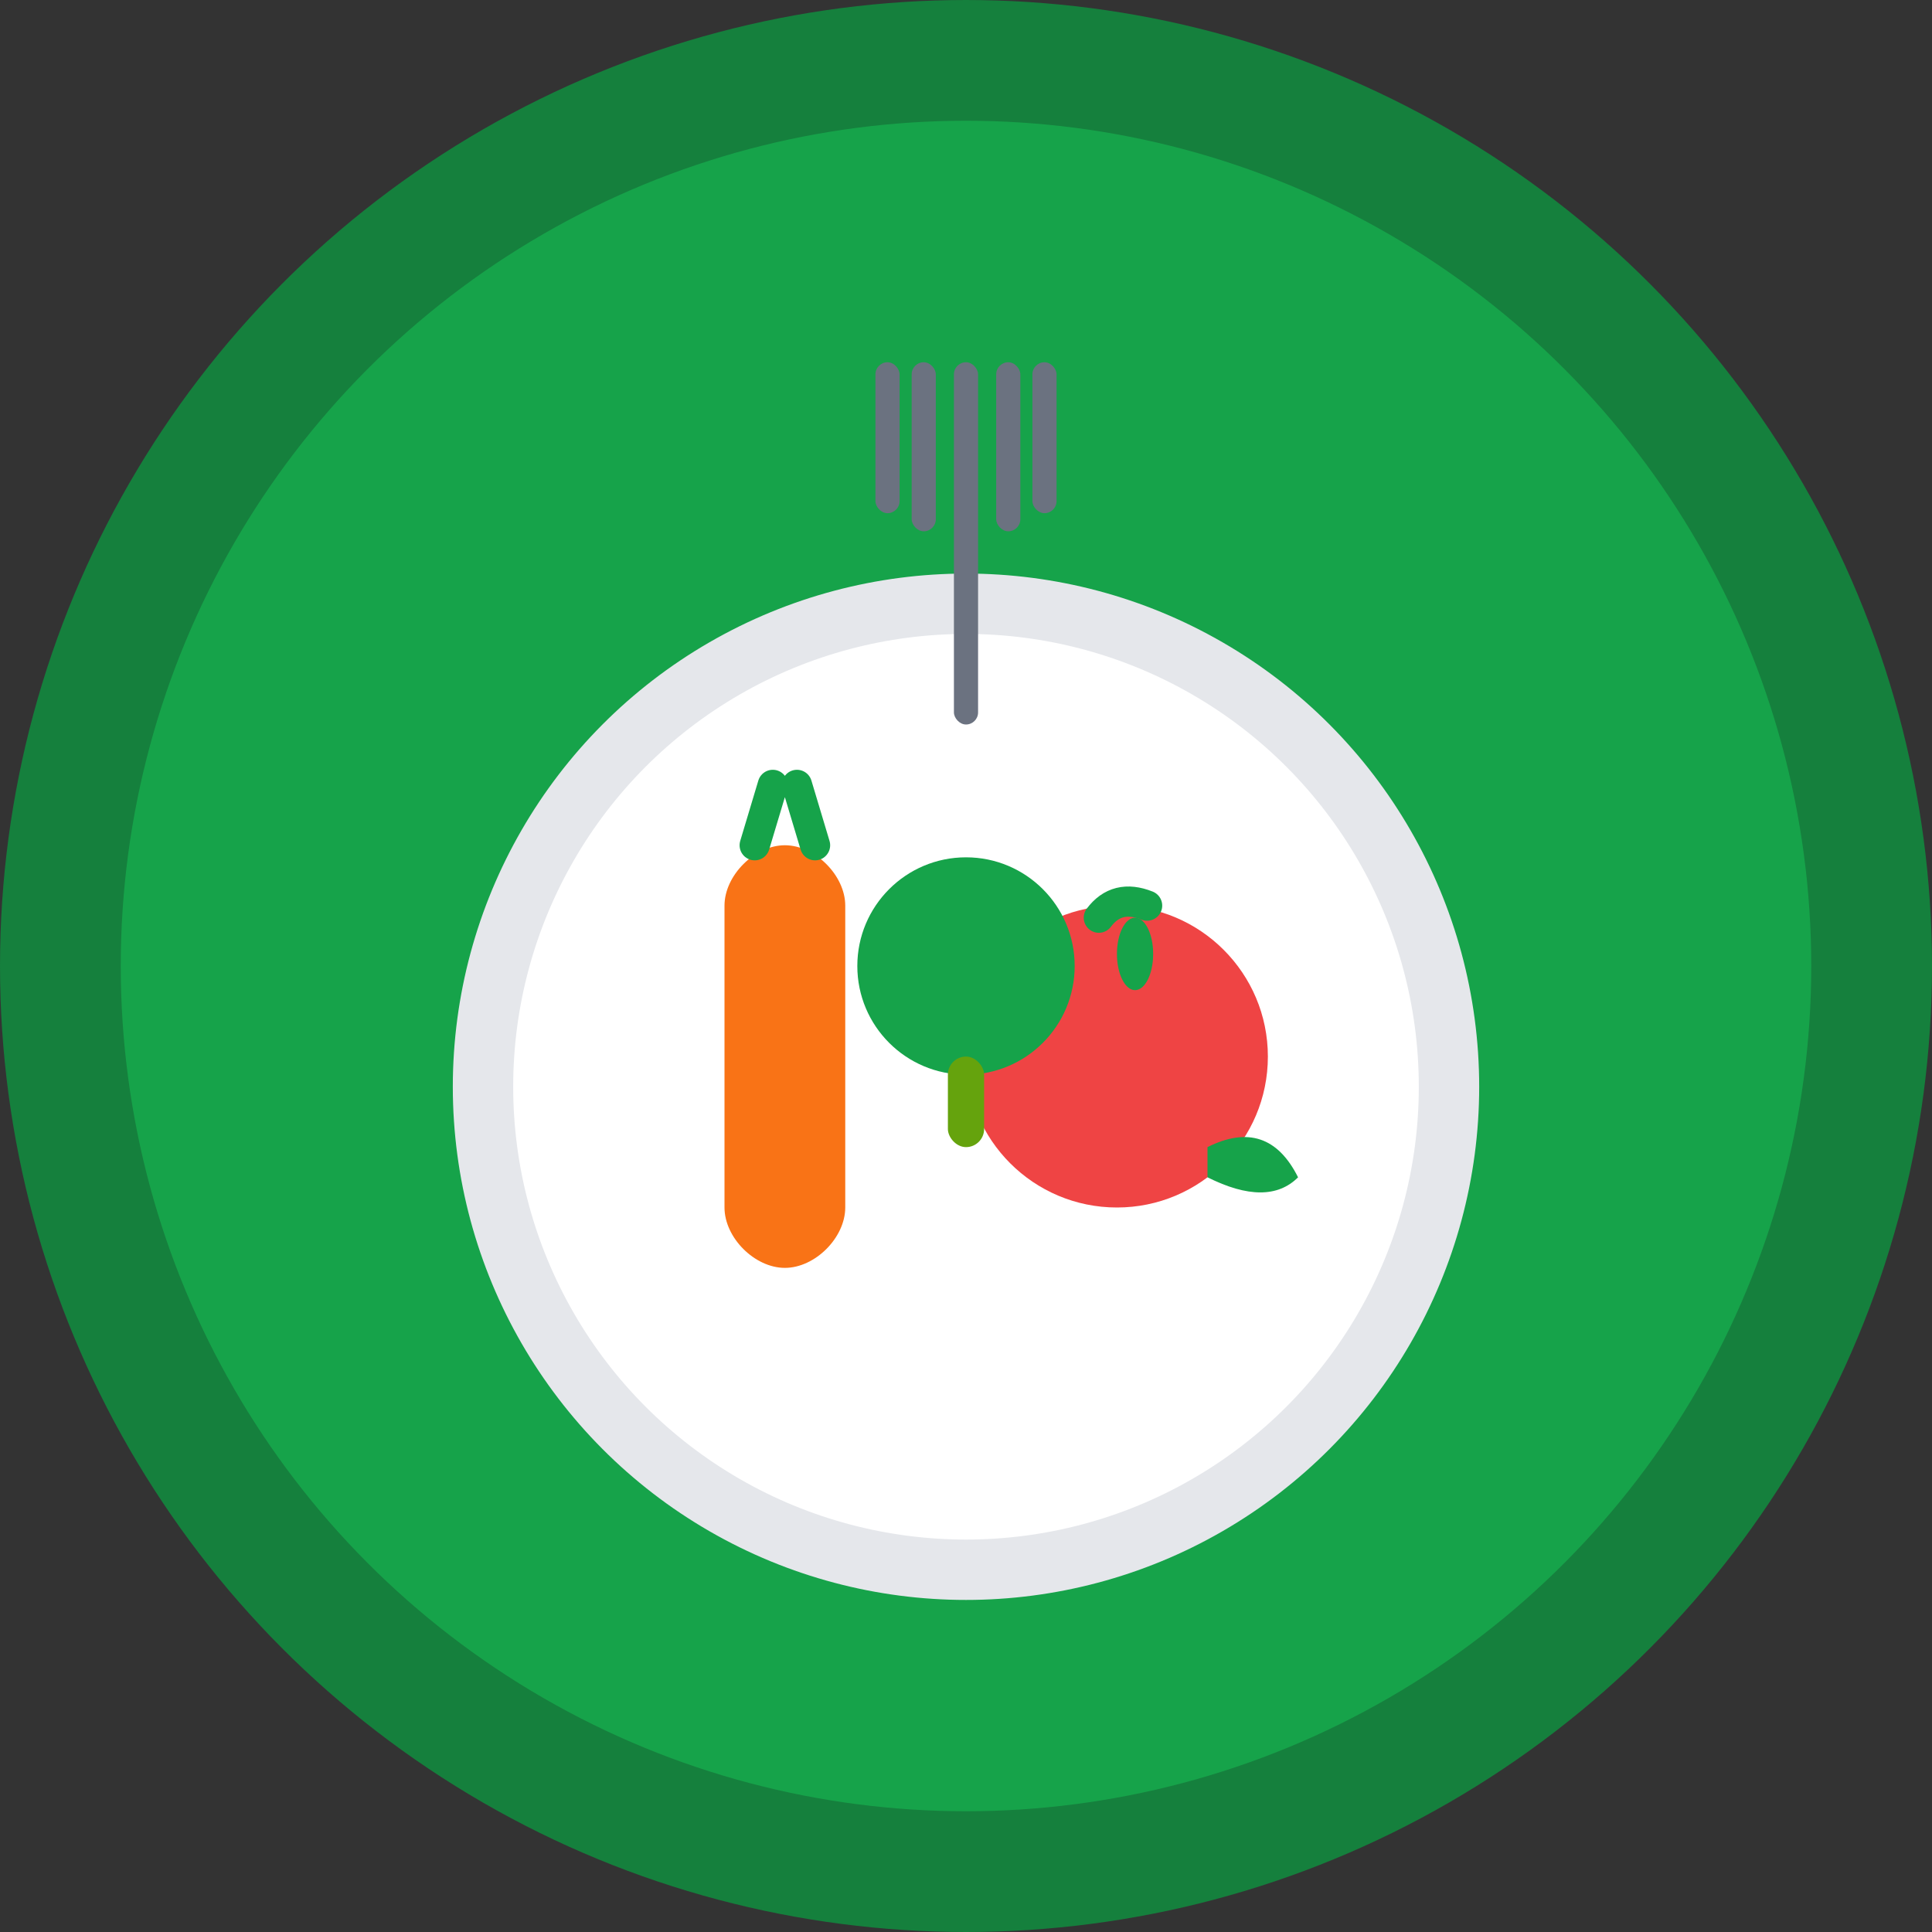
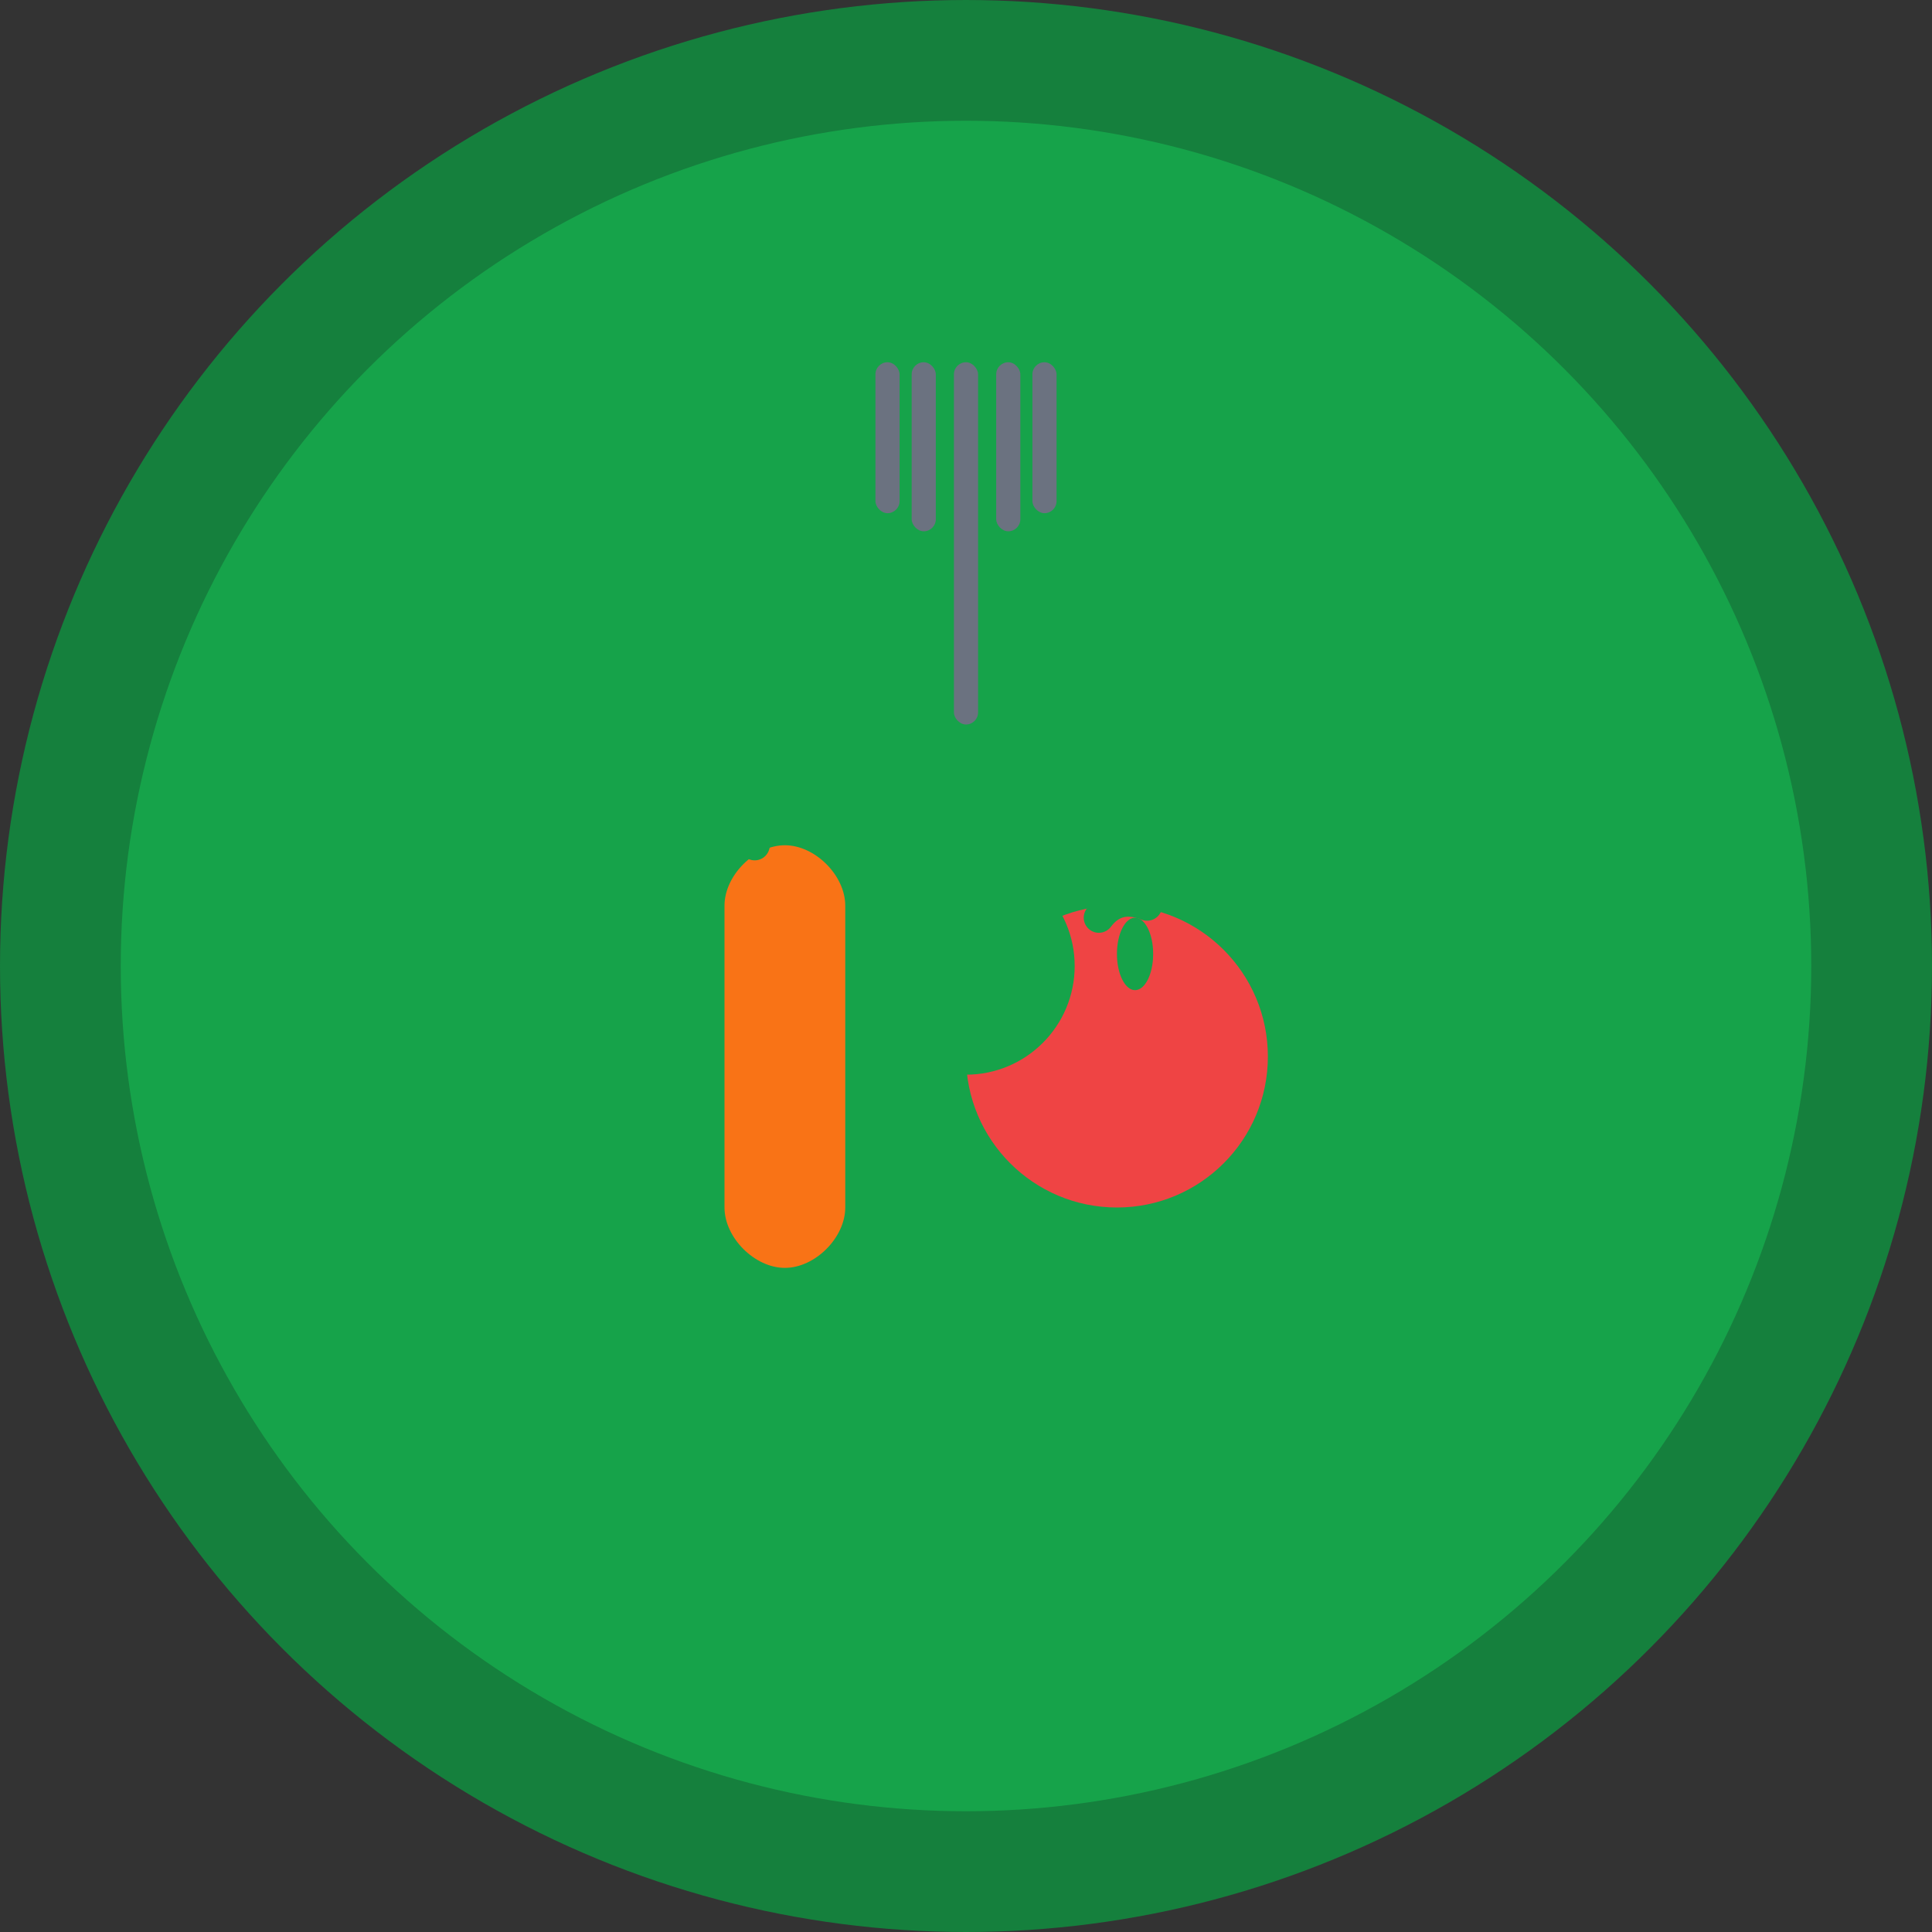
<svg xmlns="http://www.w3.org/2000/svg" width="32" height="32" viewBox="0 0 32 32" fill="none">
  <rect x="0" y="0" width="32" height="32" fill="#333333" stroke="none" />
  <circle cx="16" cy="16" r="15" fill="#16A34A" stroke="#15803D" stroke-width="2" />
-   <circle cx="16" cy="18" r="8" fill="#FFFFFF" stroke="#E5E7EB" stroke-width="1" />
  <path d="M12 15 L12 20 C12 20.5 12.5 21 13 21 C13.5 21 14 20.5 14 20 L14 15 C14 14.5 13.5 14 13 14 C12.5 14 12 14.5 12 15 Z" fill="#F97316" />
-   <path d="M12.5 14 L12.8 13 M13.2 13 L13.5 14" stroke="#16A34A" stroke-width="0.5" stroke-linecap="round" />
+   <path d="M12.5 14 L12.8 13 M13.2 13 " stroke="#16A34A" stroke-width="0.5" stroke-linecap="round" />
  <circle cx="18.5" cy="17.5" r="2.5" fill="#EF4444" />
  <path d="M18.2 15.2 Q18.5 14.8 19 15" stroke="#16A34A" stroke-width="0.5" stroke-linecap="round" />
  <ellipse cx="18.8" cy="15.8" rx="0.3" ry="0.6" fill="#16A34A" />
  <circle cx="16" cy="16" r="1.8" fill="#16A34A" />
-   <rect x="15.7" y="17.5" width="0.6" height="1.5" fill="#65A30D" rx="0.3" />
-   <path d="M20 19 Q21 18.5 21.5 19.5 Q21 20 20 19.5 Z" fill="#16A34A" />
  <g transform="translate(14, 6)">
    <rect x="1.8" y="0" width="0.4" height="6" fill="#6B7280" rx="0.2" />
    <rect x="0.5" y="0" width="0.4" height="2.5" fill="#6B7280" rx="0.2" />
    <rect x="1.1" y="0" width="0.4" height="2.8" fill="#6B7280" rx="0.2" />
    <rect x="2.5" y="0" width="0.4" height="2.8" fill="#6B7280" rx="0.2" />
    <rect x="3.1" y="0" width="0.4" height="2.5" fill="#6B7280" rx="0.2" />
  </g>
</svg>